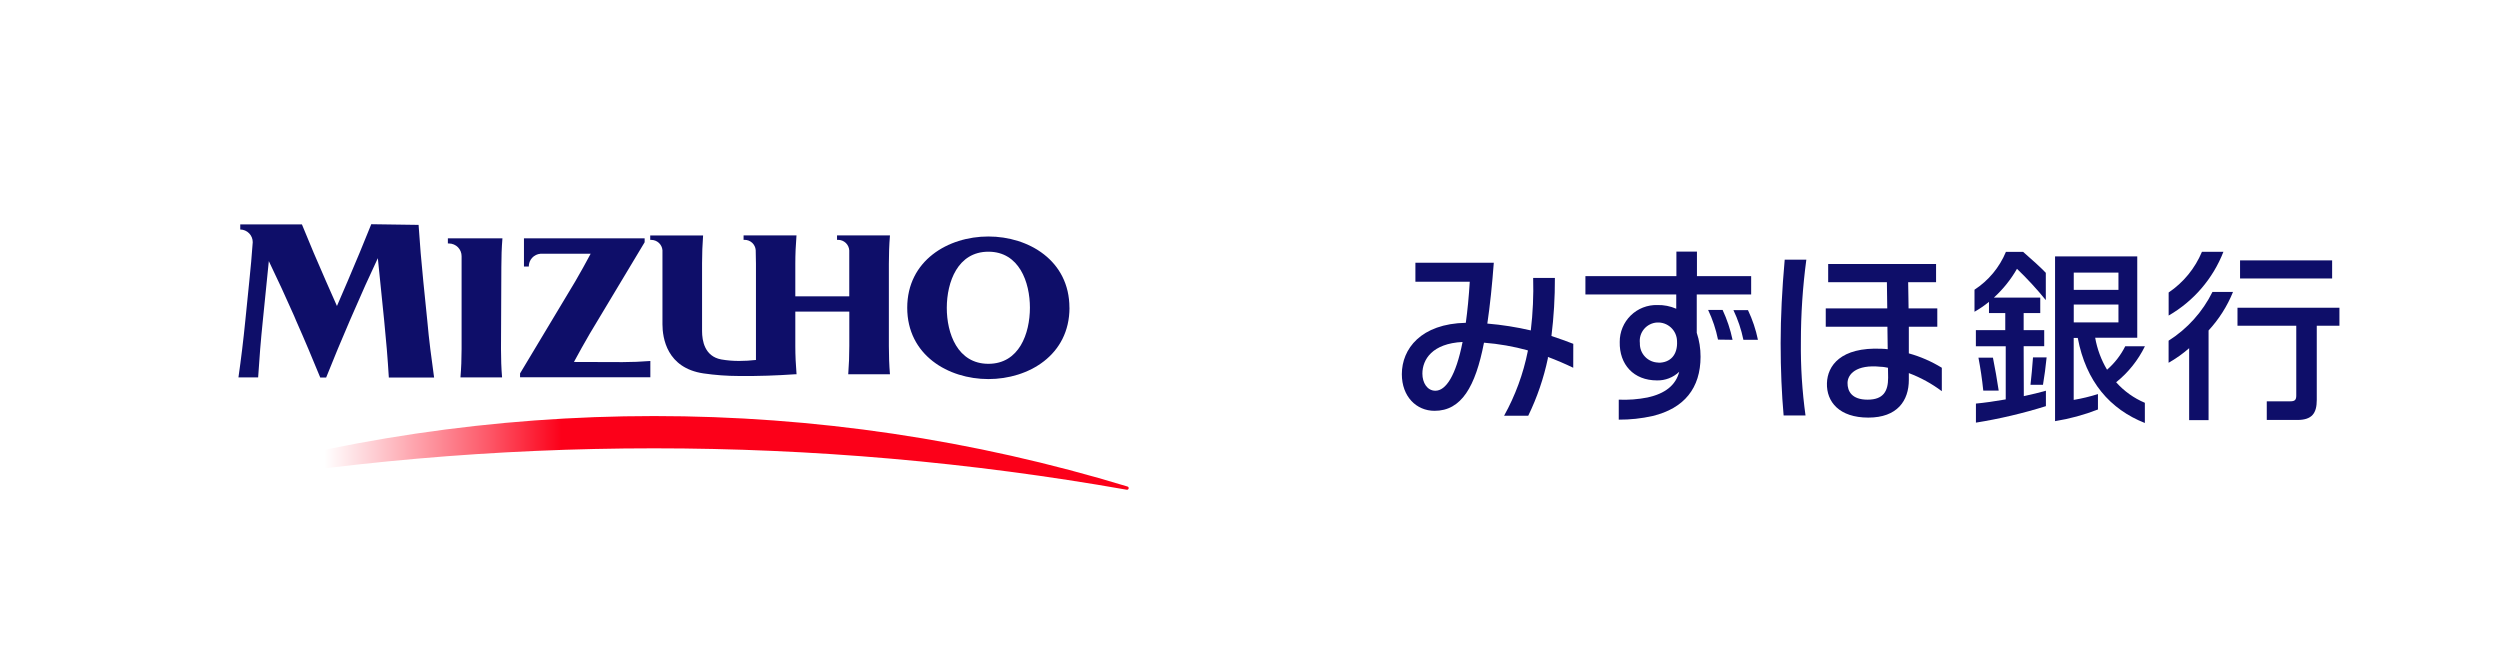
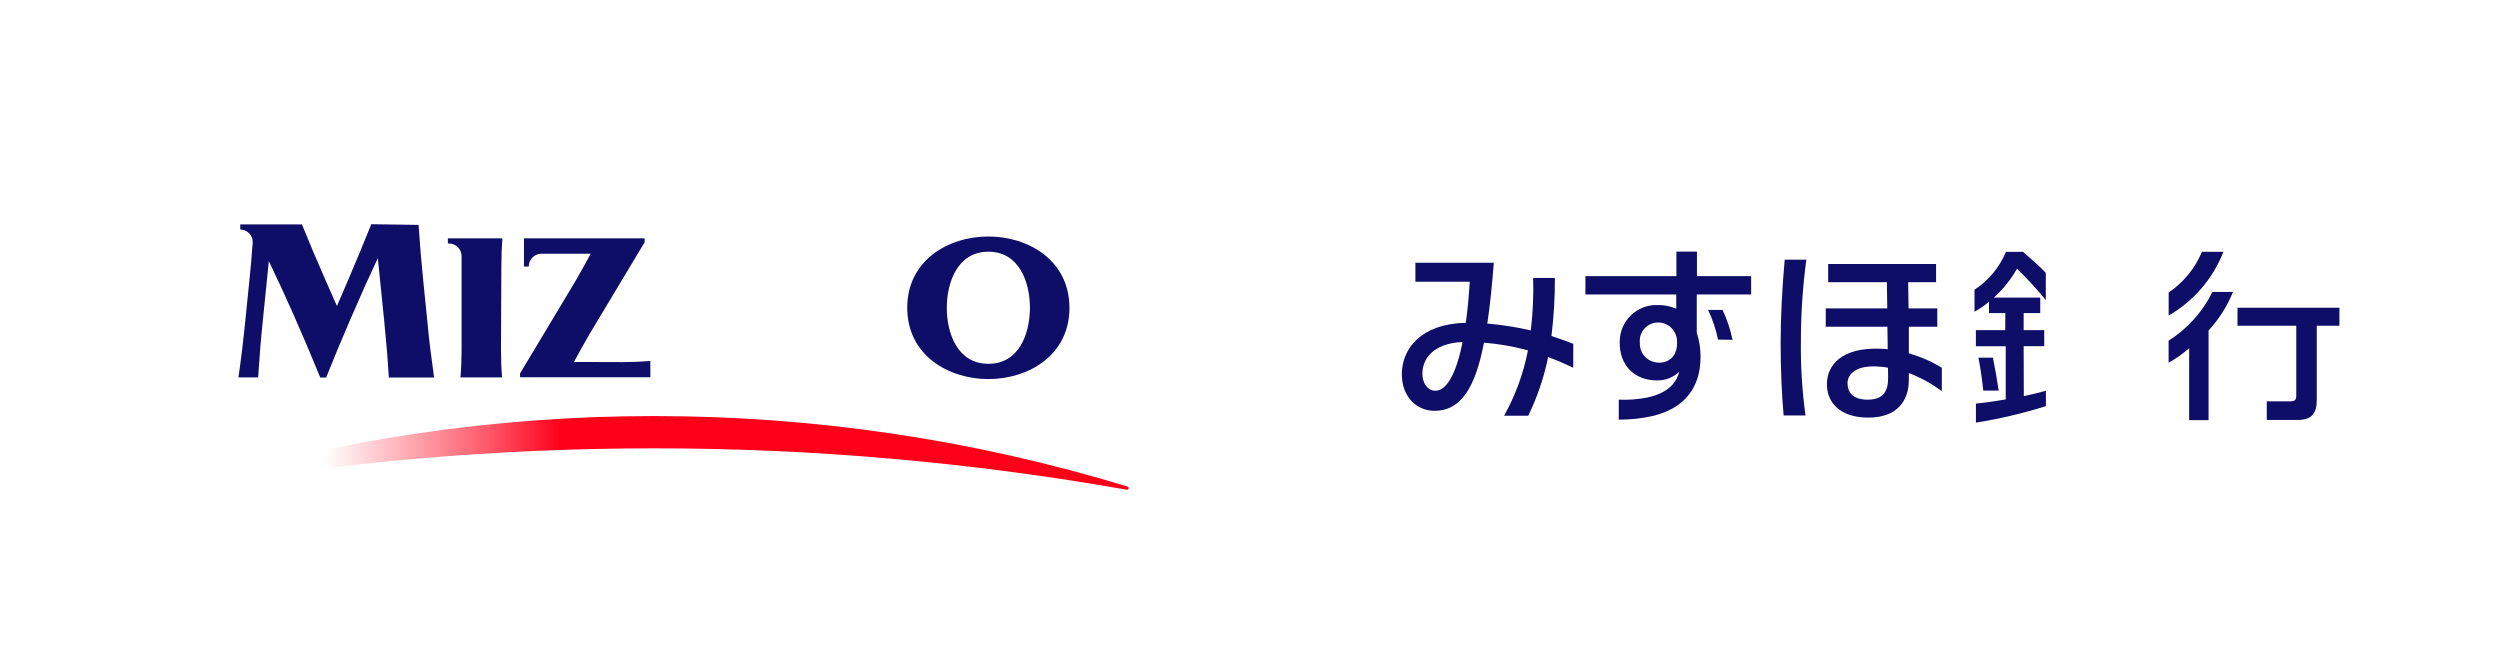
<svg xmlns="http://www.w3.org/2000/svg" width="223" height="59" viewBox="0 0 223 59" fill="none">
  <rect width="223" height="59" fill="white" />
  <path d="M177.77 31.906H176.478C176.661 32.878 176.798 33.772 176.908 34.839H178.283C178.137 33.854 177.962 32.869 177.77 31.906Z" fill="#0E0E69" />
-   <path d="M181.12 34.326H182.234C182.353 33.634 182.486 32.639 182.559 31.879H181.344C181.289 32.708 181.198 33.602 181.12 34.326Z" fill="#0E0E69" />
  <path d="M180.51 30.88H182.344V29.445H180.51V27.924H181.991V26.549H177.852C178.669 25.804 179.365 24.937 179.915 23.978C180.829 24.854 181.688 25.786 182.486 26.769V24.335C182 23.822 181.294 23.199 180.46 22.466H178.929C178.355 23.848 177.378 25.025 176.125 25.843V27.809C176.579 27.551 177.011 27.255 177.417 26.925V27.928H178.87V29.45H176.248V30.884H178.911V35.627C177.939 35.797 176.995 35.93 176.253 35.999V37.699C178.366 37.359 180.452 36.868 182.495 36.228V34.853C181.931 35.018 181.244 35.178 180.524 35.334L180.51 30.88Z" fill="#0E0E69" />
-   <path d="M188.76 34.097C189.841 33.23 190.717 32.134 191.326 30.889H189.571C189.172 31.685 188.621 32.395 187.948 32.979C187.426 32.1 187.067 31.134 186.89 30.128H190.643V22.873H183.311V37.566C184.619 37.356 185.902 37.007 187.137 36.526V35.151C186.429 35.373 185.706 35.548 184.974 35.673V30.146H185.336C186.074 34.051 188.214 36.503 191.321 37.731V35.93C190.342 35.517 189.466 34.891 188.76 34.097ZM188.966 24.317V25.857H184.979V24.317H188.966ZM184.979 27.163H188.966V28.758H184.979V27.163Z" fill="#0E0E69" />
  <path d="M199.185 26.04H197.352C196.471 27.821 195.117 29.326 193.439 30.389V32.36C194.092 31.989 194.706 31.553 195.272 31.058V37.474H197.004V29.477C197.932 28.472 198.671 27.308 199.185 26.04Z" fill="#0E0E69" />
  <path d="M198.329 22.461H196.413C195.798 23.935 194.766 25.197 193.443 26.091V28.148C195.671 26.863 197.394 24.857 198.329 22.461Z" fill="#0E0E69" />
-   <path d="M208.026 23.226H199.813V24.84H208.026V23.226Z" fill="#0E0E69" />
  <path d="M208.677 27.447H199.584V29.056H204.827V35.279C204.827 35.655 204.717 35.797 204.295 35.797H202.196V37.461H204.919C206.239 37.461 206.656 36.856 206.656 35.673V29.056H208.677V27.447Z" fill="#0E0E69" />
  <path d="M140.337 30.669C139.81 30.458 139.109 30.211 138.389 29.972C138.6 28.254 138.703 26.525 138.696 24.794H136.758C136.803 26.356 136.733 27.92 136.547 29.473C135.271 29.177 133.975 28.973 132.67 28.863C132.908 27.255 133.101 25.403 133.247 23.433H126.254V25.128H131.103C131.02 26.48 130.901 27.704 130.75 28.794C126.744 28.877 125.044 31.118 125.044 33.377C125.044 35.366 126.332 36.645 127.963 36.645C130.351 36.645 131.607 34.509 132.372 30.568C133.694 30.671 135.003 30.9 136.281 31.251C136.28 31.274 136.28 31.297 136.281 31.32C135.879 33.34 135.165 35.285 134.164 37.085H136.318C137.112 35.453 137.701 33.729 138.073 31.952C138.073 31.92 138.073 31.879 138.073 31.837C138.852 32.131 139.613 32.456 140.333 32.804L140.337 30.669ZM128.037 34.853C127.308 34.853 126.877 34.143 126.877 33.331C126.877 32.057 127.766 30.637 130.461 30.504C129.865 33.533 128.963 34.853 128.037 34.853Z" fill="#0E0E69" />
  <path d="M154.544 30.311C154.351 29.391 154.053 28.496 153.655 27.644H152.363C152.764 28.488 153.061 29.378 153.247 30.293L154.544 30.311Z" fill="#0E0E69" />
-   <path d="M156.808 30.311C156.62 29.396 156.321 28.506 155.919 27.663H154.622C155.024 28.506 155.323 29.396 155.511 30.311H156.808Z" fill="#0E0E69" />
  <path d="M156.203 26.269V24.633H151.368V22.443H149.535V24.633H141.419V26.269H149.521V27.539C148.991 27.308 148.417 27.195 147.839 27.209C147.401 27.197 146.965 27.273 146.556 27.432C146.148 27.592 145.776 27.833 145.463 28.139C145.149 28.446 144.901 28.812 144.732 29.217C144.563 29.622 144.477 30.056 144.48 30.495C144.434 32.52 145.727 33.932 147.798 33.932C148.164 33.941 148.528 33.878 148.869 33.745C149.211 33.613 149.523 33.415 149.787 33.162C149.48 34.367 148.518 35.114 146.969 35.453C146.121 35.621 145.256 35.687 144.393 35.65V37.433C145.409 37.439 146.422 37.33 147.413 37.108C150.227 36.425 151.689 34.624 151.689 31.819C151.693 31.094 151.578 30.372 151.35 29.684V26.269H156.203ZM147.954 32.342C147.728 32.342 147.505 32.296 147.297 32.208C147.089 32.12 146.901 31.991 146.745 31.828C146.588 31.665 146.466 31.473 146.385 31.262C146.305 31.051 146.268 30.826 146.277 30.6C146.25 30.377 146.269 30.151 146.333 29.936C146.397 29.721 146.505 29.522 146.649 29.35C146.794 29.178 146.972 29.038 147.172 28.938C147.373 28.837 147.592 28.779 147.816 28.767C148.041 28.756 148.265 28.79 148.476 28.866C148.687 28.943 148.881 29.061 149.046 29.213C149.211 29.365 149.345 29.549 149.438 29.753C149.531 29.958 149.583 30.178 149.59 30.403C149.668 31.659 148.99 32.355 147.936 32.355L147.954 32.342Z" fill="#0E0E69" />
  <path d="M158.833 30.609C158.833 28.29 158.962 25.77 159.196 23.162H161.125C160.8 25.593 160.638 28.043 160.639 30.495C160.613 32.69 160.751 34.883 161.052 37.057H159.099C158.93 35.142 158.833 32.988 158.833 30.609Z" fill="#0E0E69" />
  <path d="M173.21 32.804C172.294 32.241 171.304 31.809 170.268 31.521C170.268 30.628 170.268 29.94 170.268 29.143H172.807V27.511H170.245C170.245 26.865 170.217 26.136 170.208 25.174H172.697V23.547H163.073V25.174H168.311C168.311 25.738 168.334 26.521 168.343 27.511H162.857V29.143H168.357C168.357 29.762 168.38 30.44 168.384 31.15C168.202 31.127 168.018 31.113 167.834 31.109C164.168 30.944 163.009 32.639 162.963 34.175C162.912 35.847 164.067 37.25 166.656 37.25C169.246 37.25 170.268 35.733 170.268 33.886V33.281C171.32 33.676 172.311 34.219 173.21 34.894V32.804ZM168.421 33.689C168.421 34.903 167.995 35.65 166.588 35.65C165.181 35.65 164.791 34.899 164.8 34.152C164.81 33.405 165.547 32.484 167.766 32.717C167.99 32.717 168.224 32.772 168.407 32.804C168.412 33.093 168.412 33.391 168.421 33.689Z" fill="#0E0E69" />
  <path d="M100.503 43.684C72.611 38.76 44.071 38.76 16.179 43.684C16.143 43.69 16.107 43.682 16.076 43.663C16.046 43.644 16.023 43.614 16.014 43.579C16.004 43.542 16.009 43.502 16.028 43.469C16.047 43.435 16.078 43.411 16.115 43.4C43.646 35.017 73.05 35.017 100.581 43.4C100.617 43.412 100.647 43.437 100.664 43.47C100.681 43.504 100.684 43.543 100.673 43.579C100.664 43.615 100.641 43.647 100.61 43.666C100.578 43.686 100.54 43.692 100.503 43.684Z" fill="url(#paint0_linear_284_162)" />
  <path d="M33.117 20C32.452 21.677 31.742 23.359 31.027 25.041L30.056 27.296L29.066 25.055C28.317 23.359 27.605 21.679 26.93 20.014H21.431V20.472C21.729 20.476 22.014 20.597 22.222 20.81C22.431 21.023 22.547 21.31 22.544 21.609C22.462 22.763 22.36 23.923 22.237 25.087L21.88 28.62C21.712 30.313 21.509 31.993 21.27 33.661H23.026C23.131 31.989 23.268 30.302 23.442 28.62L23.979 23.291C24.758 24.907 25.509 26.535 26.233 28.176L26.426 28.634C27.178 30.325 27.883 32.012 28.566 33.675H29.093C29.759 32.004 30.457 30.324 31.188 28.634L31.504 27.91C32.205 26.274 32.943 24.647 33.703 23.029L34.272 28.634C34.446 30.325 34.583 32.012 34.684 33.675H38.722C38.488 32.002 38.264 30.316 38.117 28.634L37.759 25.101C37.585 23.405 37.448 21.723 37.338 20.06L33.117 20Z" fill="#0E0E69" />
  <path d="M51.196 32.287C51.655 31.443 52.113 30.605 52.612 29.757L57.502 21.609V21.26H46.737V23.772H47.168C47.166 23.486 47.272 23.21 47.465 22.999C47.658 22.788 47.923 22.658 48.208 22.635C48.538 22.635 48.873 22.635 49.207 22.635H52.686C52.25 23.456 51.792 24.276 51.311 25.105L46.389 33.309V33.652H58.011V32.2C57.186 32.264 56.357 32.3 55.532 32.3L51.196 32.287Z" fill="#0E0E69" />
-   <path d="M70.942 33.383H71.052C70.983 32.544 70.942 31.706 70.942 30.862V27.796H75.758V30.862C75.758 31.71 75.727 32.553 75.662 33.387H79.384C79.315 32.553 79.287 31.71 79.287 30.862V23.53C79.287 22.686 79.315 21.839 79.384 21H74.663V21.394H74.769C75.022 21.397 75.265 21.497 75.448 21.672C75.63 21.847 75.74 22.085 75.754 22.338C75.754 22.732 75.754 23.131 75.754 23.53V26.431H70.942V23.53C70.942 22.686 70.979 21.839 71.047 21H66.327V21.394H66.423C66.673 21.395 66.913 21.489 67.096 21.659C67.278 21.829 67.39 22.062 67.409 22.311C67.409 22.714 67.431 23.113 67.431 23.511V32.109C66.937 32.166 66.44 32.195 65.942 32.196C65.405 32.198 64.868 32.154 64.338 32.063C62.853 31.788 62.624 30.395 62.624 29.533V23.466C62.624 22.641 62.656 21.82 62.716 21.005H58V21.399H58.101C58.35 21.401 58.59 21.496 58.773 21.666C58.956 21.835 59.069 22.067 59.091 22.315C59.091 22.719 59.091 23.117 59.091 23.516V28.919C59.091 30.143 59.476 32.824 62.757 33.309C63.801 33.46 64.855 33.537 65.91 33.539C67.629 33.557 69.301 33.497 70.942 33.383Z" fill="#0E0E69" />
  <path d="M95.398 27.452C95.398 31.672 91.759 33.813 88.166 33.813C84.573 33.813 80.925 31.672 80.925 27.452C80.925 23.24 84.569 21.095 88.162 21.095C91.754 21.095 95.393 23.24 95.393 27.452H95.398ZM91.869 27.452C91.869 25.16 90.907 22.452 88.166 22.452C85.425 22.452 84.459 25.156 84.454 27.452C84.449 29.748 85.416 32.452 88.166 32.452C90.916 32.452 91.864 29.748 91.869 27.452Z" fill="#0E0E69" />
  <path d="M44.721 23.79C44.721 22.947 44.748 22.099 44.817 21.26H39.95V21.719H40.06C40.208 21.72 40.354 21.751 40.49 21.81C40.626 21.868 40.75 21.953 40.853 22.058C40.956 22.164 41.038 22.29 41.093 22.427C41.148 22.565 41.175 22.712 41.174 22.86C41.174 23.176 41.174 23.492 41.174 23.808V31.141C41.174 31.989 41.142 32.832 41.073 33.666H44.785C44.716 32.832 44.689 31.989 44.689 31.141L44.721 23.79Z" fill="#0E0E69" />
  <defs>
    <linearGradient id="paint0_linear_284_162" x1="16.238" y1="40.383" x2="100.908" y2="40.383" gradientUnits="userSpaceOnUse">
      <stop stop-color="white" />
      <stop offset="0.15" stop-color="white" />
      <stop offset="0.2" stop-color="#FED0D5" />
      <stop offset="0.32" stop-color="#FD5B6B" />
      <stop offset="0.4" stop-color="#FC0019" />
      <stop offset="1" stop-color="#FC0019" />
    </linearGradient>
  </defs>
</svg>